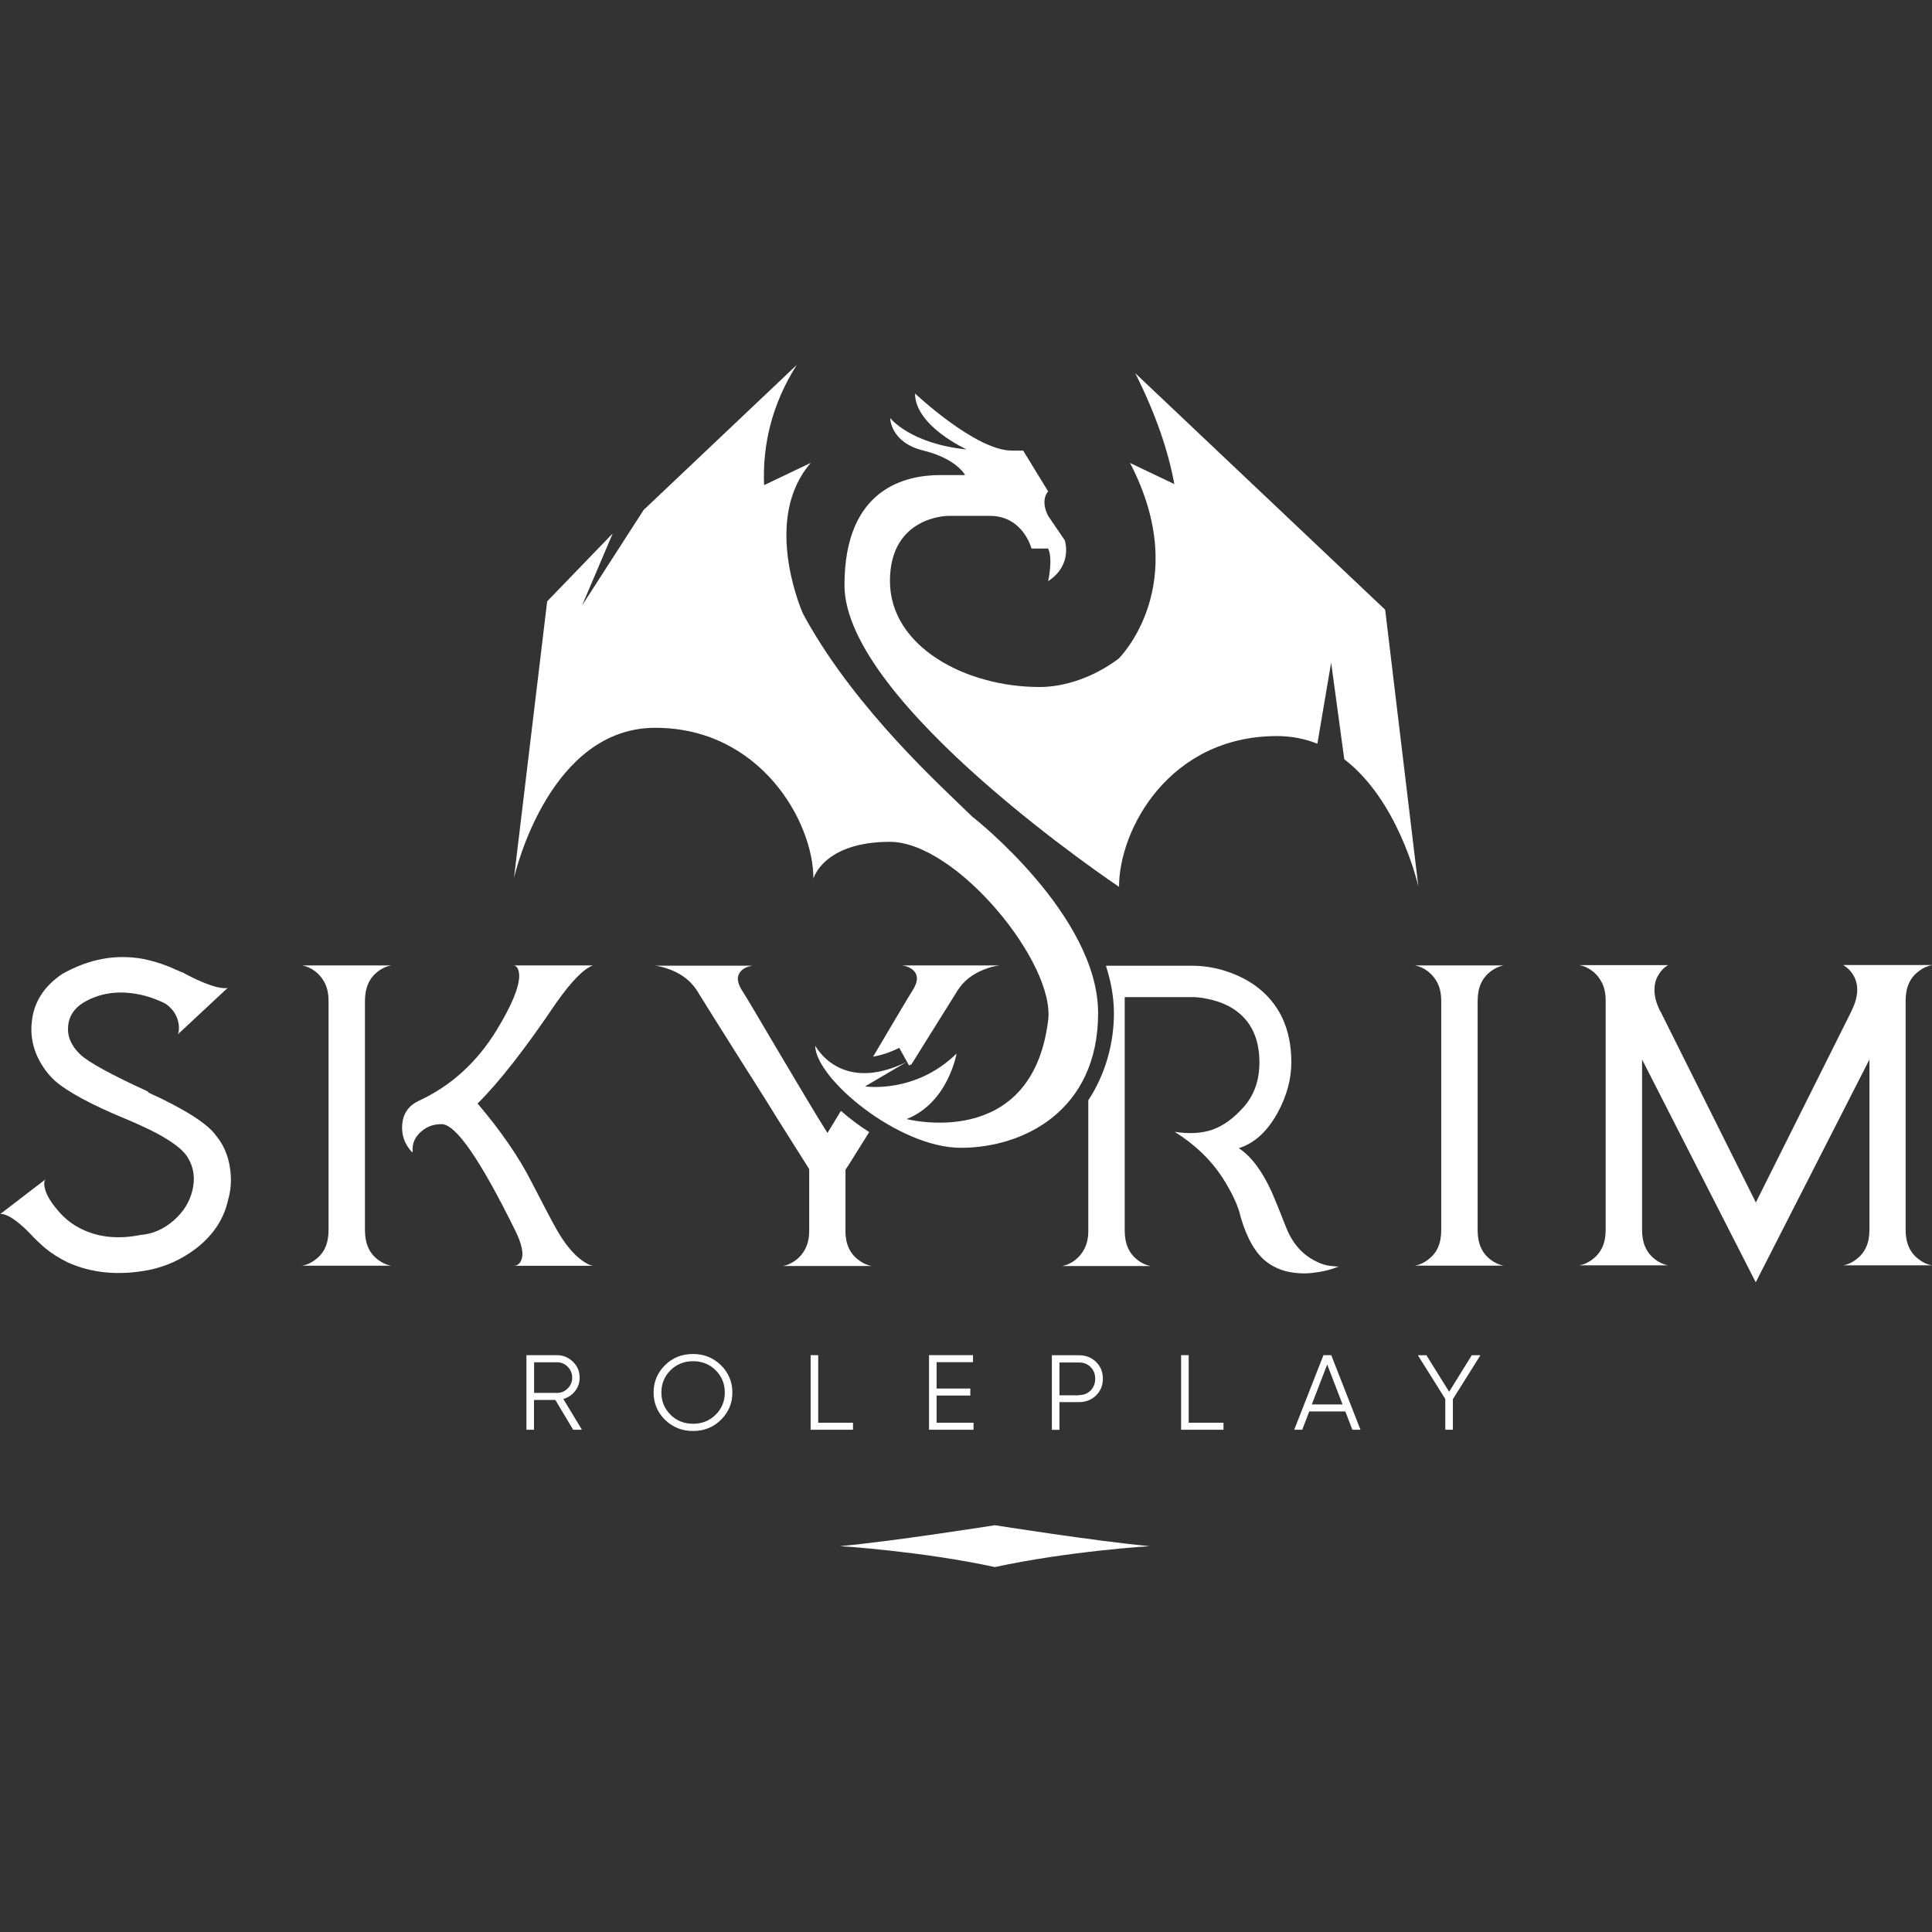
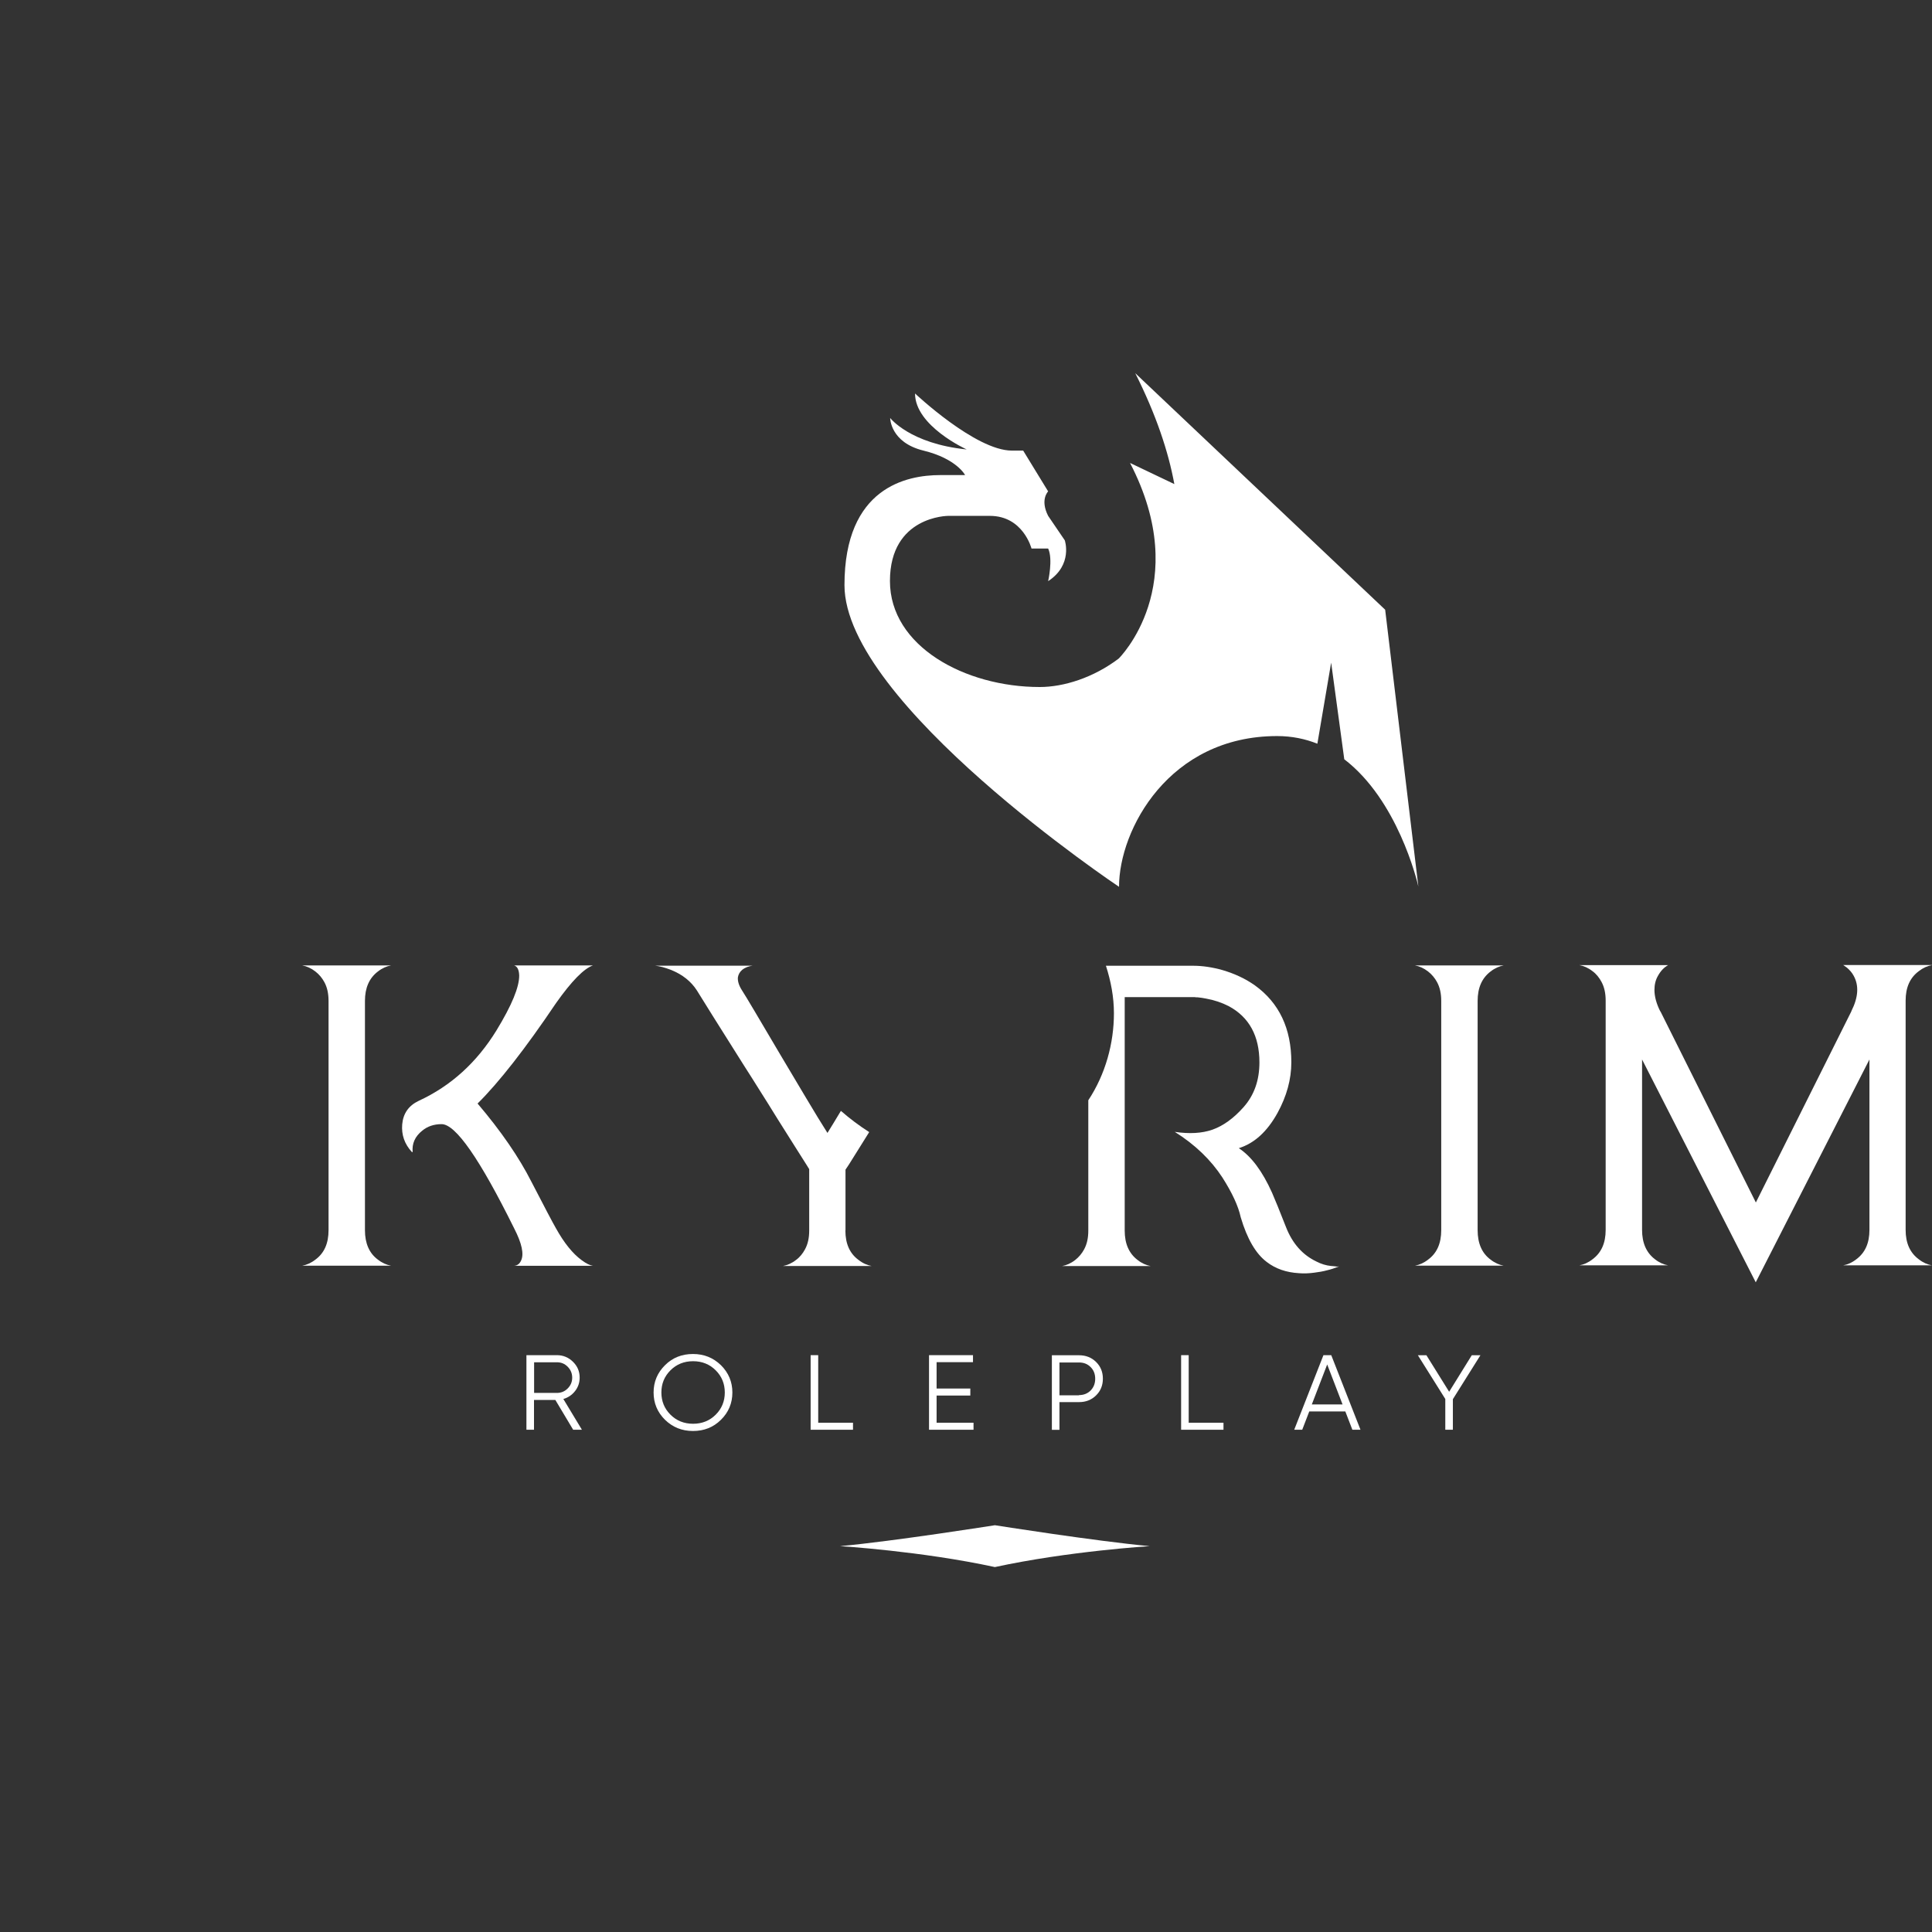
<svg xmlns="http://www.w3.org/2000/svg" width="145" height="145" viewBox="0 0 145 145" fill="none">
  <rect x="0" y="0" width="145" height="145" fill="#333333" stroke="none" />
-   <path d="M73.033 61.352C70.661 59.028 64.348 53.375 60.478 46.451C60.398 46.301 60.318 46.144 60.238 45.995C59.95 45.328 57.306 38.796 60.855 34.737L57.346 36.409C57.225 33.418 57.907 30.372 59.797 27.389L48.309 38.27L43.686 45.438L45.985 40.036L41.066 45.132L38.574 65.905C38.727 65.238 41.322 54.623 49.182 54.623C57.041 54.623 61.047 61.65 61.047 65.936C61.047 65.936 61.801 63.181 66.792 63.181C71.783 63.181 79.282 72.359 78.657 76.645C77.407 86.435 68.042 83.986 68.042 83.986C71.166 82.761 71.791 79.071 71.791 79.071C68.683 82.118 64.925 81.536 64.925 81.536L68.049 79.699C63.058 82.149 61.183 78.474 61.183 78.474C61.183 80.924 67.425 86.145 72.111 86.145C76.799 86.145 82.415 83.374 82.415 76.033C82.415 68.692 73.049 61.352 73.049 61.352H73.033Z" fill="white" />
  <path d="M85.203 28.009C86.766 31.118 87.687 33.881 88.136 36.331L84.811 34.745C89.578 43.922 83.961 49.426 83.961 49.426C83.969 49.426 83.985 49.41 83.994 49.402C82.055 50.878 79.819 51.562 78.033 51.562C72.417 51.562 66.792 48.5 66.792 43.608C66.792 38.717 71.167 38.717 71.167 38.717H74.291C76.791 38.717 77.416 41.167 77.416 41.167H78.665C79.042 41.968 78.665 43.616 78.665 43.616C80.54 42.392 79.915 40.554 79.915 40.554L78.665 38.717C78.04 37.493 78.665 36.88 78.665 36.88L76.791 33.818H75.942C73.217 33.818 68.675 29.532 68.675 29.532C68.675 31.966 72.513 33.716 72.552 33.732C68.282 33.3 66.808 31.369 66.808 31.369C66.808 31.369 66.808 33.206 69.308 33.818C71.808 34.431 72.433 35.656 72.433 35.656H70.558C68.058 35.656 63.379 36.574 63.379 43.915C63.379 52.786 83.985 66.557 83.985 66.557C83.985 62.27 87.735 55.243 95.851 55.243C96.965 55.243 97.966 55.456 98.871 55.817L99.905 49.732L100.89 56.986C104.872 60.025 106.338 66.038 106.45 66.533L103.959 45.76L85.203 28.009Z" fill="white" />
-   <path d="M11.112 81.984C13.916 83.263 15.631 84.37 16.24 85.265C16.777 85.917 17.113 86.702 17.257 87.628C17.386 88.453 17.346 89.254 17.129 90.015C16.817 91.467 16.016 92.692 14.718 93.697C13.644 94.514 12.45 95.063 11.144 95.322C8.909 95.746 6.89 95.558 5.071 94.741C4.439 94.427 3.862 94.066 3.341 93.634C3.189 93.493 3.02 93.344 2.844 93.179L2.748 93.085L2.66 92.999L2.532 92.873C1.771 92.049 1.122 91.507 0.601 91.256C0.449 91.185 0.288 91.13 0.168 91.114H0.032L0 91.13L3.421 88.508C3.381 88.547 3.333 88.633 3.325 88.743C3.309 88.892 3.325 89.057 3.381 89.238C3.509 89.748 3.886 90.345 4.495 91.02C4.567 91.09 4.639 91.169 4.719 91.256C4.831 91.366 4.959 91.475 5.087 91.585C5.44 91.876 5.833 92.111 6.273 92.315C7.523 92.881 8.965 93.006 10.552 92.684C11.465 92.614 12.298 92.245 13.043 91.593C13.764 90.957 14.229 90.211 14.437 89.356C14.662 88.445 14.549 87.621 14.085 86.859C13.564 86.003 12.002 85.038 9.398 83.962C6.794 82.886 5.031 81.921 4.086 81.081C3.509 80.539 3.061 79.895 2.732 79.134C2.412 78.349 2.299 77.563 2.38 76.771C2.508 75.263 3.269 74.054 4.647 73.112C6.658 71.966 8.685 71.597 10.728 71.966C11.361 72.091 12.01 72.28 12.675 72.547C12.787 72.586 12.899 72.641 13.027 72.696L13.171 72.767L13.316 72.822C13.5 72.916 13.628 72.963 13.684 72.971C14.71 73.536 15.575 73.897 16.264 74.078C16.504 74.133 16.713 74.164 16.873 74.164C16.945 74.164 16.985 74.164 17.025 74.148C17.065 74.148 17.081 74.148 17.097 74.133L13.324 77.65C13.364 77.611 13.412 77.501 13.42 77.344C13.436 77.163 13.436 76.959 13.388 76.747C13.275 76.182 12.963 75.711 12.442 75.342L12.402 75.326L12.346 75.295L12.178 75.208C12.026 75.138 11.866 75.083 11.713 75.012C11.216 74.816 10.744 74.682 10.247 74.596C8.741 74.337 7.419 74.557 6.249 75.255C5.56 75.679 5.176 76.276 5.112 77.006C5.039 77.768 5.336 78.482 6.025 79.141C6.618 79.707 8.324 80.649 11.12 81.929L11.112 81.984Z" fill="white" />
  <path d="M29.345 72.459C29.025 72.514 28.68 72.663 28.36 72.914C27.711 73.409 27.39 74.139 27.39 75.121V92.329C27.39 93.311 27.711 94.057 28.36 94.536C28.68 94.787 29.025 94.936 29.345 94.991H22.688C23.008 94.936 23.352 94.787 23.673 94.536C24.338 94.049 24.658 93.311 24.658 92.329V75.121C24.658 74.579 24.562 74.116 24.346 73.715C24.178 73.401 23.953 73.134 23.673 72.914C23.352 72.663 23.008 72.514 22.688 72.459H29.345ZM44.496 72.459C43.823 72.695 42.901 73.629 41.731 75.285C39.424 78.708 37.461 81.221 35.843 82.822C37.605 84.895 38.951 86.85 39.897 88.718C40.858 90.571 41.459 91.725 41.731 92.196C42.34 93.288 42.981 94.088 43.662 94.583C43.999 94.834 44.279 94.968 44.496 94.999H38.591C38.831 94.983 38.999 94.85 39.112 94.599C39.336 94.112 39.168 93.319 38.591 92.196C36.011 86.983 34.2 84.369 33.143 84.369C32.566 84.369 32.085 84.534 31.693 84.856C31.14 85.295 30.908 85.837 30.972 86.473H30.956L30.94 86.457C30.94 86.457 30.908 86.442 30.908 86.457C30.355 85.853 30.122 85.162 30.186 84.385C30.259 83.568 30.667 82.979 31.428 82.618C33.84 81.503 35.779 79.745 37.261 77.334C38.415 75.442 38.975 74.076 38.967 73.205C38.951 72.781 38.823 72.53 38.591 72.459H44.496Z" fill="white" />
  <path d="M112.854 72.458C112.534 72.513 112.189 72.662 111.869 72.913C111.219 73.408 110.899 74.138 110.899 75.12V92.329C110.899 93.31 111.219 94.056 111.869 94.535C112.189 94.786 112.534 94.935 112.854 94.99H106.196C106.517 94.935 106.861 94.786 107.182 94.535C107.847 94.048 108.167 93.31 108.167 92.329V75.12C108.167 74.578 108.071 74.115 107.855 73.714C107.686 73.4 107.462 73.133 107.182 72.913C106.861 72.662 106.517 72.513 106.196 72.458H112.854Z" fill="white" />
  <path d="M144.992 72.435C144.671 72.49 144.327 72.639 144.006 72.89C143.341 73.385 143.021 74.115 143.021 75.096V92.305C143.021 93.287 143.341 94.017 144.006 94.511C144.327 94.762 144.671 94.912 144.992 94.966H138.334C138.655 94.912 138.999 94.762 139.32 94.511C139.985 94.017 140.305 93.287 140.305 92.305V79.516L131.772 96.239L123.24 79.516V92.305C123.24 93.287 123.56 94.017 124.209 94.511C124.53 94.762 124.874 94.912 125.195 94.966H118.537C118.858 94.912 119.202 94.762 119.522 94.511C120.187 94.017 120.508 93.287 120.508 92.305V75.096C120.508 74.554 120.411 74.091 120.195 73.691C120.027 73.377 119.803 73.094 119.522 72.89C119.202 72.639 118.858 72.49 118.537 72.435H125.195C124.898 72.599 124.642 72.859 124.434 73.235C124.25 73.549 124.169 73.911 124.169 74.295C124.169 74.782 124.313 75.316 124.594 75.881L124.626 75.92L131.78 90.248L138.951 75.897V75.881C139.472 74.845 139.528 73.966 139.119 73.228C138.991 72.992 138.823 72.804 138.614 72.623C138.542 72.568 138.486 72.529 138.414 72.482C138.398 72.466 138.374 72.45 138.358 72.442L138.342 72.427H145L144.992 72.435Z" fill="white" />
  <path d="M43.017 107.305L41.679 105.067H40.078V107.305H39.509V101.707H41.791C42.264 101.707 42.664 101.872 43.001 102.202C43.337 102.532 43.505 102.924 43.505 103.387C43.505 103.764 43.393 104.102 43.161 104.4C42.929 104.698 42.632 104.894 42.28 104.997L43.674 107.305H43.025H43.017ZM40.086 102.241V104.541H41.8C42.112 104.541 42.384 104.431 42.608 104.204C42.833 103.976 42.945 103.709 42.945 103.395C42.945 103.081 42.833 102.806 42.608 102.578C42.384 102.351 42.12 102.241 41.8 102.241H40.086Z" fill="white" />
  <path d="M54.108 106.558C53.539 107.124 52.843 107.398 52.009 107.398C51.176 107.398 50.487 107.116 49.91 106.558C49.341 105.993 49.053 105.31 49.053 104.509C49.053 103.708 49.341 103.025 49.91 102.46C50.479 101.895 51.176 101.62 52.009 101.62C52.843 101.62 53.532 101.902 54.108 102.46C54.677 103.025 54.966 103.708 54.966 104.509C54.966 105.31 54.677 106.001 54.108 106.558ZM50.319 106.173C50.775 106.629 51.344 106.856 52.017 106.856C52.69 106.856 53.259 106.629 53.716 106.173C54.173 105.718 54.397 105.161 54.397 104.509C54.397 103.857 54.173 103.3 53.716 102.845C53.259 102.389 52.69 102.161 52.017 102.161C51.344 102.161 50.775 102.389 50.319 102.845C49.862 103.3 49.638 103.857 49.638 104.509C49.638 105.161 49.862 105.718 50.319 106.173Z" fill="white" />
  <path d="M61.408 106.779H64.019V107.305H60.839V101.707H61.408V106.771V106.779Z" fill="white" />
  <path d="M70.293 106.779H73.065V107.305H69.725V101.707H73.025V102.233H70.293V104.212H72.824V104.738H70.293V106.771V106.779Z" fill="white" />
  <path d="M80.98 101.714C81.492 101.714 81.917 101.879 82.261 102.216C82.605 102.554 82.773 102.97 82.773 103.472C82.773 103.975 82.605 104.391 82.261 104.728C81.917 105.066 81.492 105.231 80.98 105.231H79.514V107.312H78.945V101.714H80.98ZM80.98 104.705C81.332 104.705 81.628 104.587 81.853 104.359C82.077 104.132 82.197 103.834 82.197 103.48C82.197 103.127 82.085 102.829 81.853 102.601C81.62 102.366 81.332 102.256 80.98 102.256H79.514V104.721H80.98V104.705Z" fill="white" />
  <path d="M89.214 106.779H91.825V107.305H88.645V101.707H89.214V106.771V106.779Z" fill="white" />
  <path d="M101.498 107.305L100.969 105.931H98.263L97.734 107.305H97.133L99.327 101.707H99.912L102.107 107.305H101.506H101.498ZM98.463 105.405H100.761L99.608 102.406L98.454 105.405H98.463Z" fill="white" />
  <path d="M111.108 101.714L109.041 105.011V107.304H108.472V104.996L106.414 101.714H107.055L108.761 104.454L110.459 101.714H111.099H111.108Z" fill="white" />
-   <path d="M68.219 79.963C68.275 79.939 68.338 79.907 68.403 79.884C68.427 79.844 68.459 79.798 68.483 79.758C70.381 76.72 71.511 74.914 71.88 74.318C72.312 73.642 72.961 73.117 73.835 72.771C74.267 72.591 74.668 72.496 75.02 72.457H67.698C68.01 72.496 68.275 72.598 68.483 72.771C68.915 73.117 68.931 73.642 68.499 74.318C68.219 74.757 67.257 76.375 65.623 79.146C65.591 79.201 65.558 79.248 65.526 79.303C66.095 79.209 66.736 79.012 67.489 78.643L68.219 79.954V79.963Z" fill="white" />
  <path d="M63.456 92.339V87.785L63.713 87.4C64.105 86.772 64.618 85.956 65.235 84.966C64.473 84.48 63.76 83.938 63.111 83.373C62.719 84.024 62.383 84.582 62.102 85.029C61.67 84.354 61.117 83.443 60.444 82.313C59.963 81.512 59.346 80.46 58.569 79.164C56.934 76.393 55.981 74.776 55.693 74.336C55.452 73.967 55.356 73.63 55.38 73.355C55.413 73.135 55.525 72.939 55.7 72.79C55.925 72.609 56.197 72.515 56.486 72.476H49.163C49.515 72.515 49.908 72.617 50.349 72.79C51.222 73.135 51.871 73.661 52.304 74.336C52.712 75.011 53.906 76.903 55.869 80.02C56.237 80.586 56.646 81.245 57.111 81.983C57.423 82.47 57.832 83.129 58.337 83.946C59.41 85.642 60.123 86.788 60.508 87.385L60.732 87.745V92.354C60.732 92.896 60.636 93.359 60.42 93.759C60.252 94.073 60.027 94.356 59.746 94.56C59.426 94.811 59.082 94.96 58.761 95.016H65.419C65.098 94.96 64.754 94.811 64.434 94.56C63.769 94.073 63.448 93.336 63.448 92.354L63.456 92.339Z" fill="white" />
  <path d="M100.298 95.053C100.17 95.037 100.034 95.021 99.89 95.013C99.513 94.974 99.16 94.864 98.808 94.684C97.766 94.189 97.005 93.334 96.525 92.117C96.044 90.892 95.692 90.02 95.467 89.51C94.746 87.909 93.921 86.794 92.975 86.173C94.145 85.804 95.099 84.933 95.876 83.535C96.565 82.279 96.917 81.008 96.917 79.728C96.917 77.192 96.004 75.269 94.185 73.957C93.464 73.447 92.663 73.078 91.766 72.811C90.988 72.591 90.243 72.481 89.53 72.481H83.001C83.377 73.643 83.602 74.837 83.602 76.046C83.602 78.299 82.969 80.623 81.679 82.578V92.36C81.679 92.901 81.583 93.365 81.366 93.765C81.198 94.079 80.974 94.346 80.694 94.566C80.373 94.817 80.028 94.966 79.708 95.021H86.366C86.045 94.966 85.701 94.817 85.38 94.566C84.731 94.071 84.411 93.341 84.411 92.36V74.837H89.666C89.738 74.852 89.811 74.852 89.891 74.852C90.099 74.868 90.316 74.907 90.524 74.947C91.141 75.057 91.709 75.253 92.215 75.512C93.752 76.336 94.522 77.749 94.522 79.735C94.522 81.078 94.129 82.193 93.336 83.088C92.591 83.928 91.814 84.493 90.996 84.784C90.211 85.058 89.266 85.113 88.168 84.948C89.707 85.914 90.884 87.06 91.742 88.372C92.471 89.518 92.935 90.507 93.12 91.363C93.6 92.98 94.249 94.095 95.074 94.715C95.739 95.226 96.541 95.5 97.486 95.555C97.854 95.587 98.231 95.571 98.64 95.516C98.96 95.477 99.289 95.422 99.609 95.335C99.85 95.281 100.146 95.186 100.506 95.045C100.443 95.053 100.378 95.061 100.282 95.061L100.298 95.053Z" fill="white" />
  <path d="M74.668 114.471C74.668 114.471 67.089 115.672 63.051 116.041C63.051 116.041 69.116 116.41 74.668 117.611C80.22 116.41 86.285 116.041 86.285 116.041C82.247 115.672 74.668 114.471 74.668 114.471Z" fill="white" />
</svg>